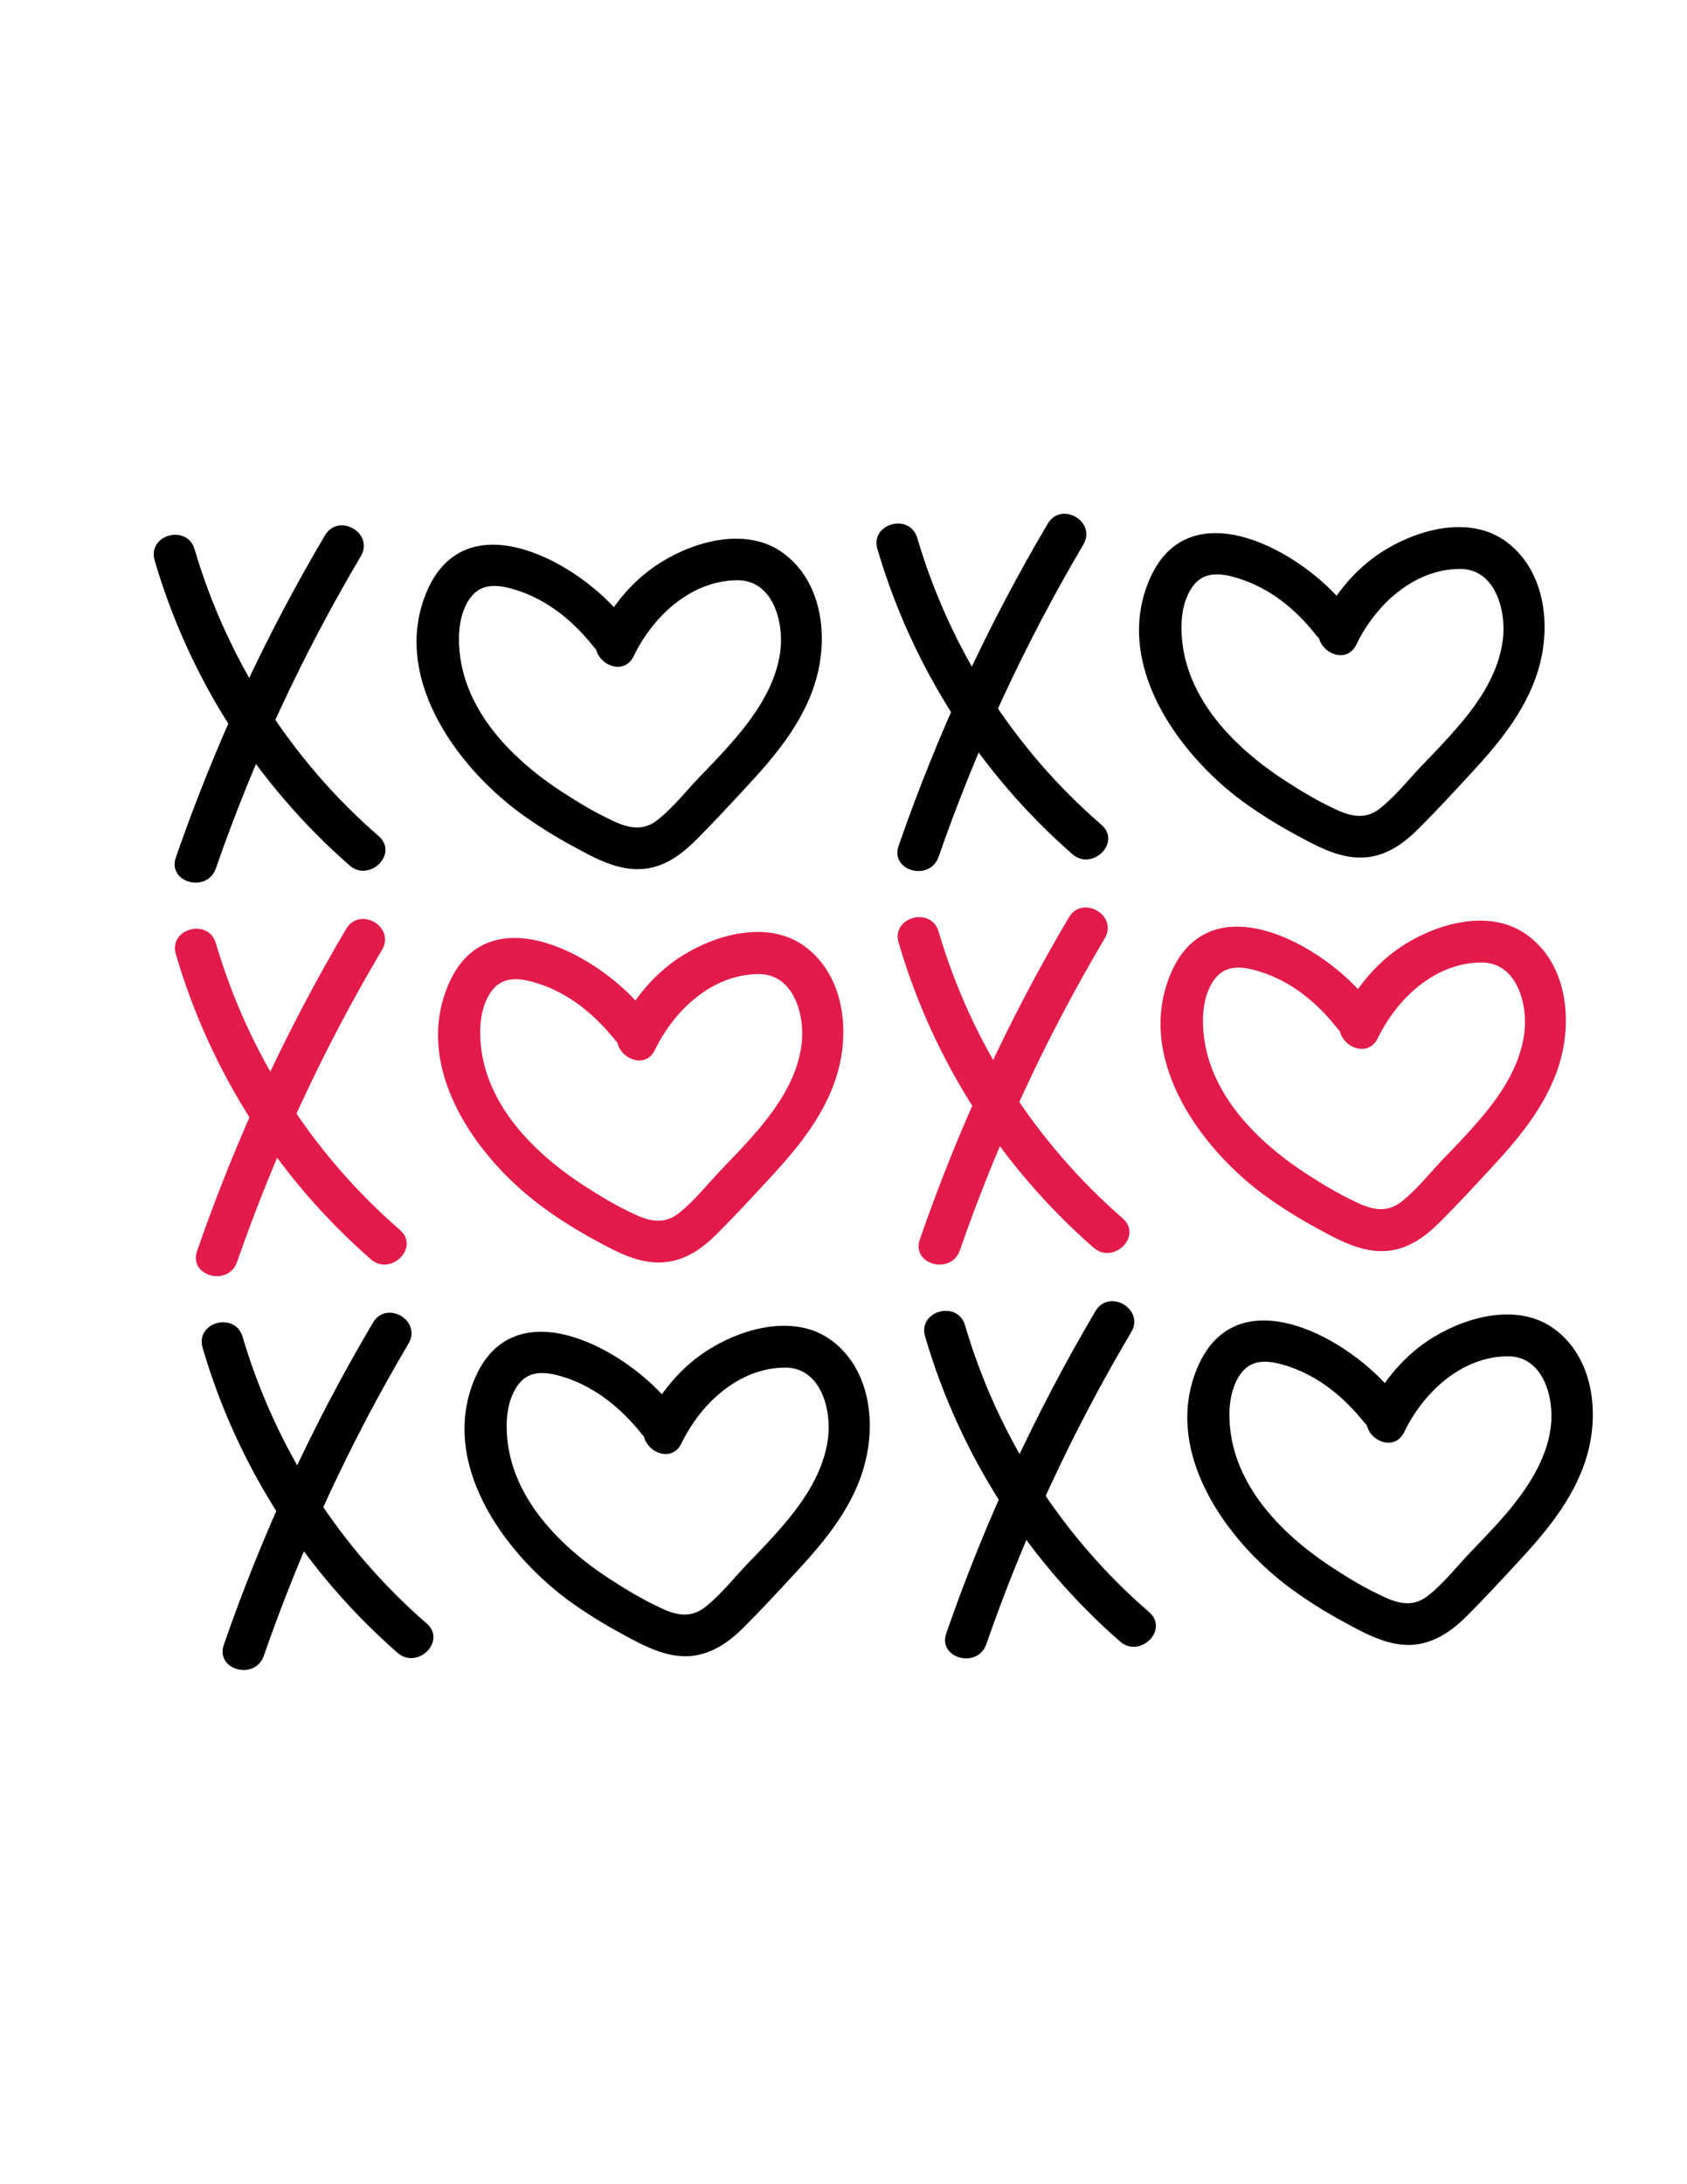
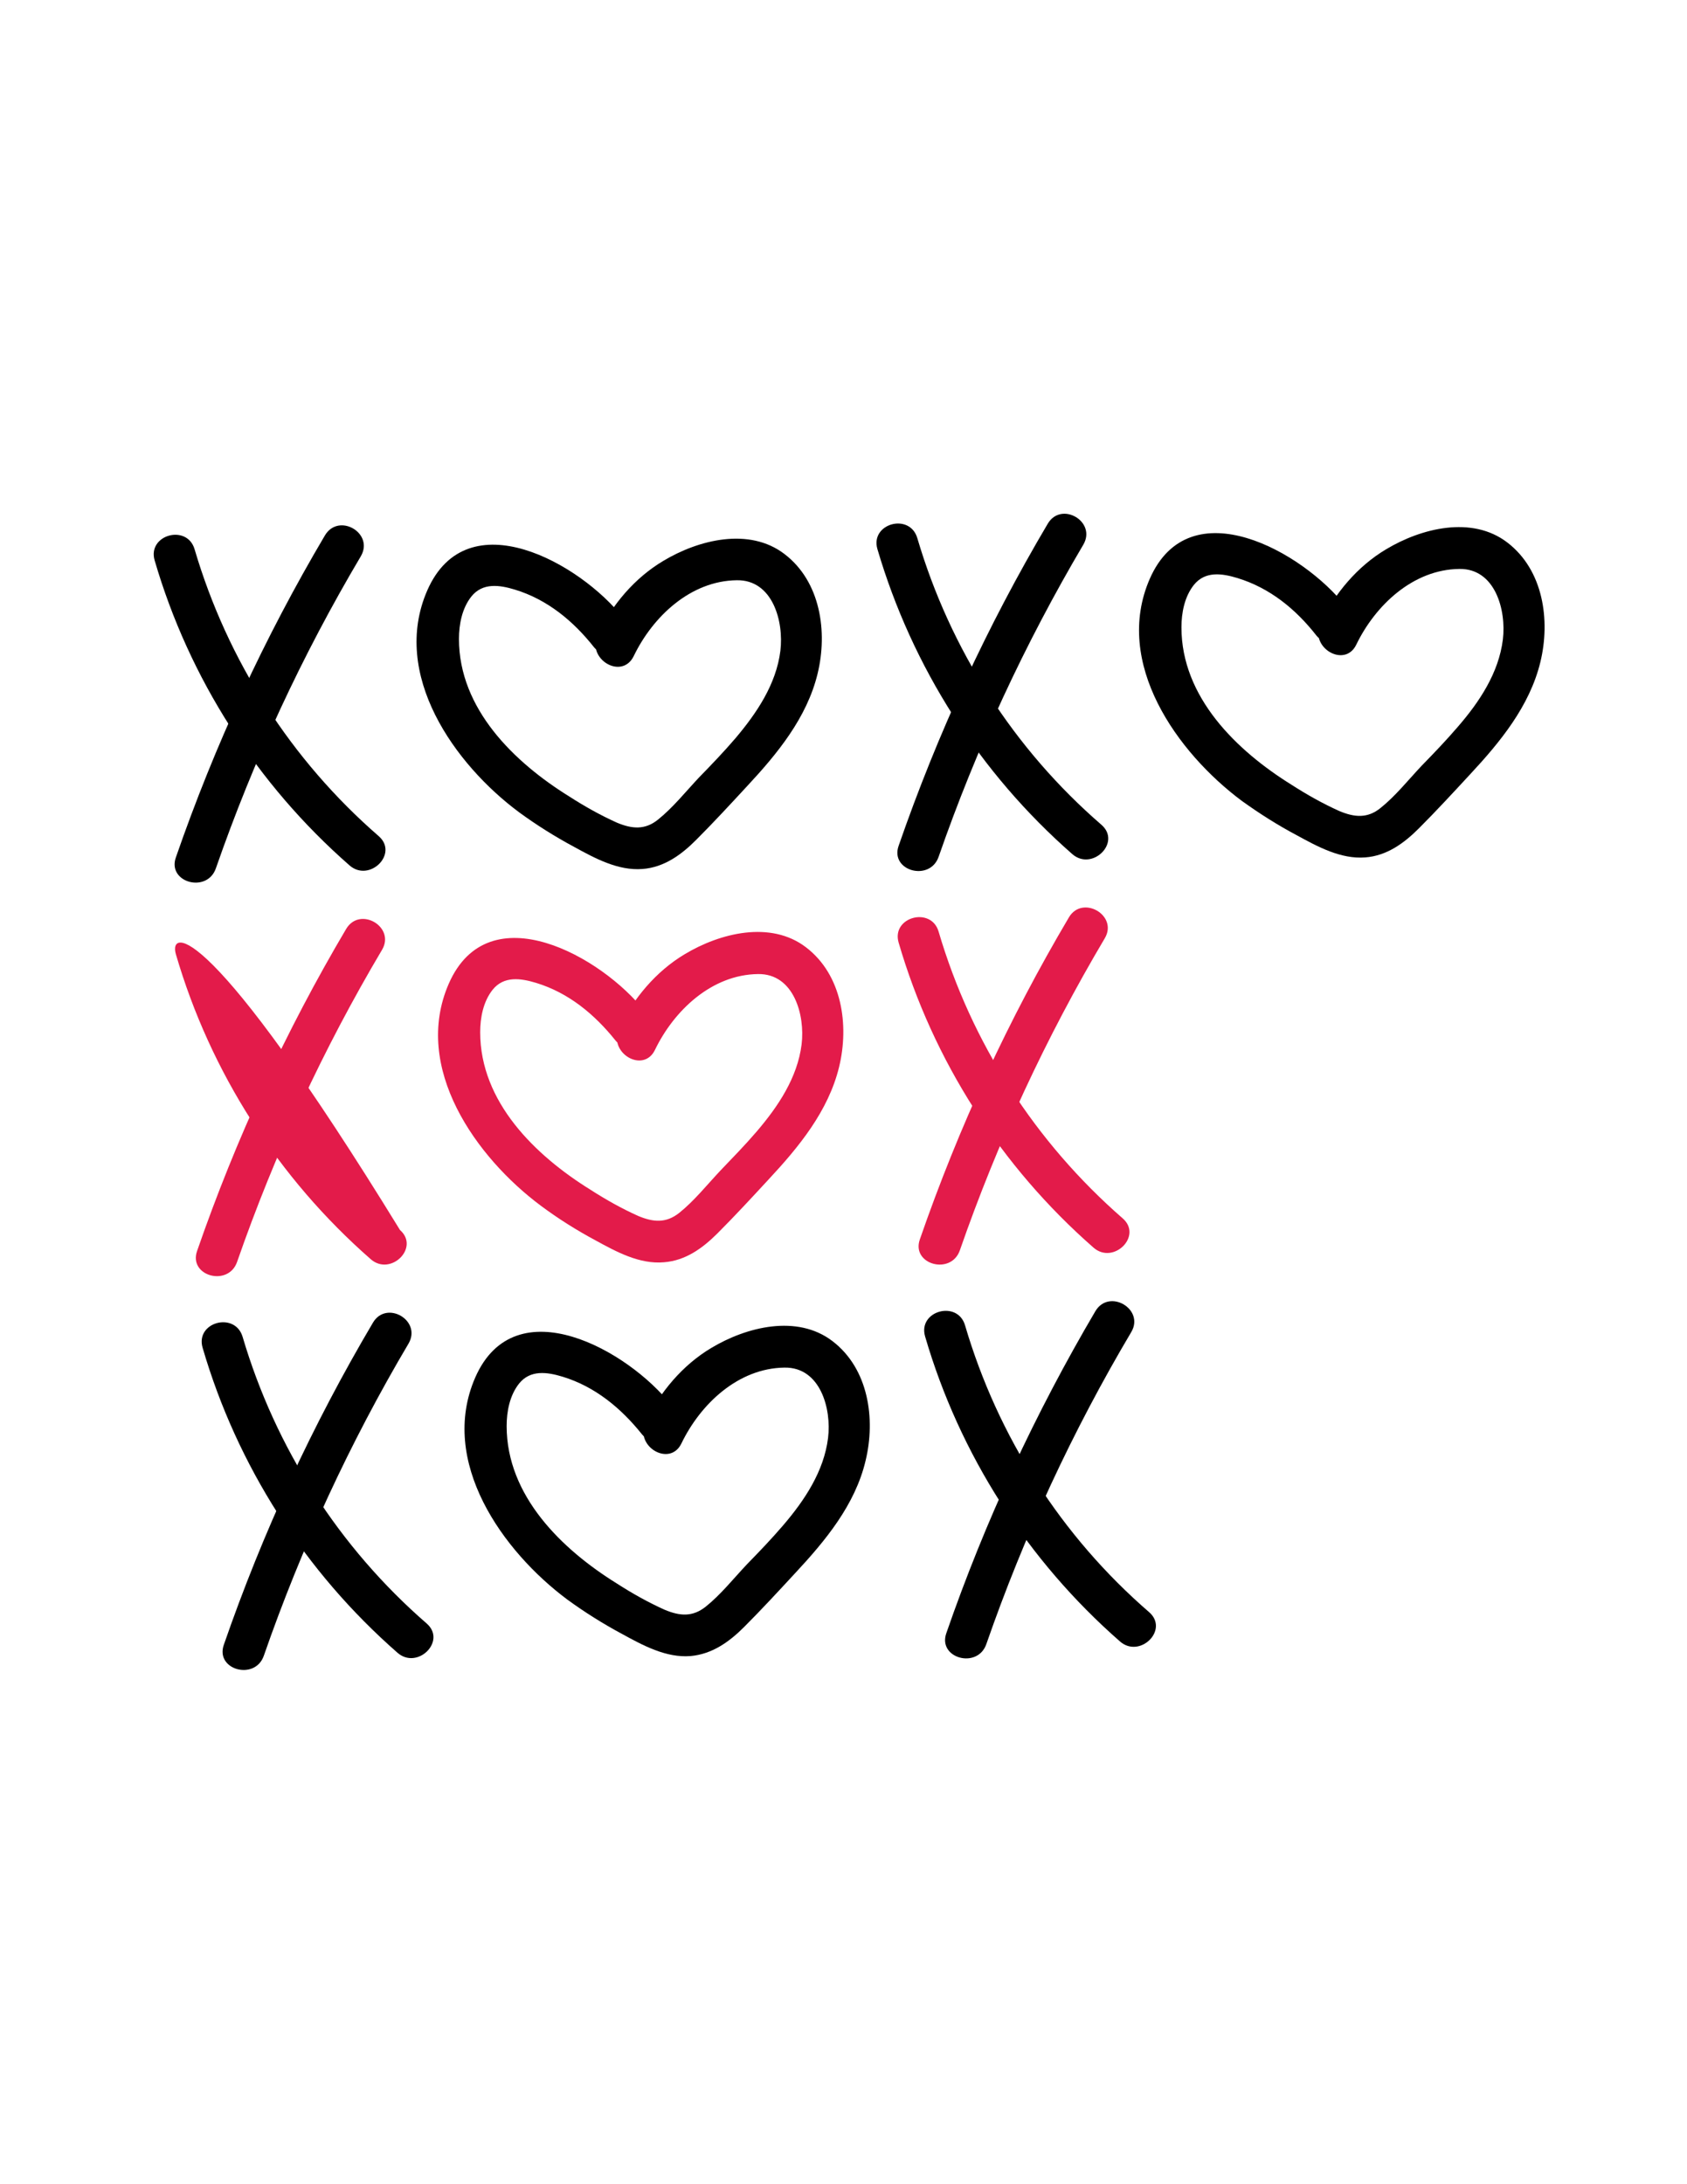
<svg xmlns="http://www.w3.org/2000/svg" version="1.1" id="Layer_1" x="0px" y="0px" viewBox="0 0 612 792" style="enable-background:new 0 0 612 792;" xml:space="preserve">
  <style type="text/css"> .st0{fill:#E31B4A;} </style>
  <path d="M56.1,203.2c12.5,42.8,37.1,81.2,70.7,110.6c7.2,6.3,17.9-4.2,10.6-10.6c-31.8-27.6-54.9-63.7-66.8-104 C67.9,189.9,53.4,193.9,56.1,203.2L56.1,203.2z" />
  <path d="M117.9,194.1c-21.9,37-40,76.1-54.1,116.8c-3.2,9.1,11.3,13.1,14.5,4c13.7-39.4,31.3-77.3,52.6-113.2 C135.8,193.3,122.9,185.8,117.9,194.1L117.9,194.1z" />
  <path d="M229.9,237.9c6.9-14.3,20.6-27.3,37.4-27.5c13-0.2,17.1,14.9,15.8,25.6c-1.5,12.1-8.6,22.6-16.3,31.7 c-4.2,4.9-8.7,9.6-13.2,14.2c-4.8,5.1-9.5,11-14.9,15.3c-4.7,3.8-9.4,3.4-14.9,1.1c-6-2.7-11.7-5.9-17.3-9.5 c-20-12.4-40-31.8-40-57.1c0-5.3,1.1-11.1,4.5-15.4c4.1-5.1,10.2-4.2,15.8-2.5c11.8,3.6,21.2,11.4,28.7,20.9c2.5,3.2,8,2.6,10.6,0 c3.2-3.1,2.5-7.4,0-10.6c-15.4-19.7-56.6-43.1-71.1-10c-13.3,30.5,9.9,63.1,33.4,80.5c6.3,4.6,13,8.8,19.9,12.5 c7.5,4.1,15.9,8.7,24.8,8c7.8-0.6,14-5.1,19.4-10.5c6.3-6.3,12.4-12.9,18.5-19.5c11-11.8,21.7-24.8,25.6-40.8 c3.7-15.2,1.1-33.4-12-43.4c-12.8-9.8-31.2-5.2-44,2.5c-10.4,6.2-18.6,15.9-23.8,26.8C212.7,239,225.6,246.7,229.9,237.9 L229.9,237.9z" />
  <path d="M318.3,199.1c12.6,42.8,37.1,81.2,70.7,110.6c7.2,6.3,17.9-4.2,10.6-10.6c-31.8-27.5-54.9-63.6-66.8-103.9 C330.1,185.8,315.6,189.8,318.3,199.1L318.3,199.1z" />
  <path d="M380.1,189.9c-21.9,37-40,76.1-54.1,116.8c-3.2,9.1,11.3,13.1,14.5,4c13.7-39.4,31.3-77.3,52.5-113.2 C397.9,189.1,385,181.6,380.1,189.9L380.1,189.9z" />
  <path d="M492,233.8c6.9-14.3,20.6-27.3,37.4-27.5c13-0.2,17.1,14.9,15.8,25.6c-1.5,12.1-8.5,22.6-16.3,31.6 c-4.2,4.9-8.7,9.6-13.2,14.2c-4.8,5.1-9.5,11-14.9,15.3c-4.7,3.8-9.4,3.4-14.9,1.1c-6-2.7-11.7-5.9-17.3-9.5 c-20-12.4-40-31.8-40-57.1c0-5.3,1.1-11.1,4.5-15.4c4.1-5.1,10.2-4.2,15.8-2.5c11.8,3.6,21.2,11.3,28.7,20.9c2.5,3.2,8,2.6,10.6,0 c3.2-3.1,2.5-7.4,0-10.6c-15.4-19.7-56.6-43.1-71.1-10c-13.3,30.5,9.9,63,33.4,80.5c6.4,4.6,13,8.8,20,12.5c7.5,4.1,15.9,8.7,24.8,8 c7.8-0.6,14-5.1,19.4-10.5c6.3-6.3,12.4-12.9,18.5-19.5c11-11.8,21.7-24.8,25.6-40.8c3.7-15.2,1.1-33.4-12-43.4 c-12.8-9.8-31.2-5.2-44,2.5c-10.4,6.2-18.6,16-23.8,26.8C474.9,234.8,487.8,242.4,492,233.8L492,233.8z" />
-   <path class="st0" d="M63.8,346c12.5,42.8,37.1,81.2,70.7,110.6c7.2,6.3,17.9-4.2,10.6-10.6c-31.8-27.6-54.9-63.6-66.8-104 C75.6,332.8,61.1,336.7,63.8,346z" />
+   <path class="st0" d="M63.8,346c12.5,42.8,37.1,81.2,70.7,110.6c7.2,6.3,17.9-4.2,10.6-10.6C75.6,332.8,61.1,336.7,63.8,346z" />
  <path class="st0" d="M125.6,336.8c-21.9,37-40,76.1-54.1,116.8c-3.2,9.1,11.3,13.1,14.5,4c13.7-39.4,31.3-77.3,52.6-113.2 C143.5,336.1,130.6,328.5,125.6,336.8L125.6,336.8z" />
  <path class="st0" d="M237.6,380.7c6.9-14.3,20.6-27.3,37.4-27.5c13-0.2,17.1,14.9,15.8,25.5c-1.5,12.1-8.6,22.6-16.3,31.6 c-4.2,4.9-8.7,9.5-13.2,14.2c-4.8,5.1-9.5,11-14.9,15.3c-4.8,3.8-9.4,3.4-14.9,1.1c-6-2.7-11.7-5.9-17.3-9.5 c-20-12.4-40-31.8-40-57.1c0-5.3,1.1-11.1,4.5-15.4c4.1-5.1,10.2-4.2,15.8-2.5c11.8,3.6,21.2,11.4,28.8,20.9c2.5,3.2,7.9,2.6,10.6,0 c3.2-3.1,2.5-7.4,0-10.6c-15.4-19.7-56.6-43.1-71.1-10c-13.3,30.5,9.9,63,33.4,80.5c6.3,4.7,13,8.9,19.9,12.6 c7.5,4.1,15.9,8.7,24.8,7.9c7.8-0.6,14-5.1,19.4-10.5c6.3-6.3,12.4-12.9,18.5-19.5c11-11.8,21.7-24.8,25.6-40.8 c3.7-15.2,1.1-33.4-12-43.4c-12.8-9.8-31.2-5.2-44,2.5c-10.4,6.2-18.6,16-23.8,26.8C220.4,381.8,233.4,389.4,237.6,380.7 L237.6,380.7z" />
  <path class="st0" d="M326,341.8c12.5,42.8,37.1,81.2,70.7,110.6c7.2,6.3,17.9-4.2,10.6-10.6c-31.7-27.6-54.9-63.6-66.8-104 C337.8,328.6,323.3,332.5,326,341.8L326,341.8z" />
  <path class="st0" d="M387.8,332.6c-21.9,37-40,76.1-54.1,116.8c-3.2,9.1,11.3,13.1,14.5,4c13.7-39.4,31.3-77.3,52.6-113.2 C405.7,331.9,392.7,324.4,387.8,332.6L387.8,332.6z" />
-   <path class="st0" d="M499.8,376.5c6.9-14.3,20.6-27.3,37.4-27.5c13-0.2,17.1,14.9,15.8,25.5c-1.5,12.1-8.6,22.6-16.3,31.6 c-4.2,4.9-8.7,9.6-13.2,14.2c-4.8,5.1-9.5,11-14.9,15.3c-4.8,3.8-9.4,3.4-14.9,1.1c-6-2.7-11.7-5.9-17.3-9.5 c-20-12.4-40-31.8-40-57.1c0-5.3,1.1-11.1,4.5-15.4c4.1-5.1,10.2-4.2,15.8-2.5c11.8,3.6,21.2,11.4,28.7,21c2.5,3.2,8,2.6,10.6,0 c3.2-3.1,2.5-7.4,0-10.6c-15.4-19.7-56.6-43.1-71.1-10c-13.3,30.5,9.9,63.1,33.4,80.5c6.3,4.6,13,8.8,19.9,12.5 c7.5,4.1,15.9,8.7,24.8,8c7.8-0.6,14-5.1,19.4-10.5c6.3-6.3,12.4-12.9,18.5-19.5c11-11.8,21.7-24.8,25.6-40.8 c3.7-15.2,1.2-33.4-12-43.4c-12.8-9.8-31.2-5.2-44,2.5c-10.4,6.2-18.6,16-23.8,26.8C482.5,377.6,495.5,385.2,499.8,376.5 L499.8,376.5z" />
  <path d="M73.5,488.7c12.5,42.8,37.1,81.2,70.7,110.6c7.2,6.3,17.9-4.2,10.6-10.6c-31.8-27.6-54.9-63.7-66.8-104 C85.2,475.5,70.8,479.4,73.5,488.7L73.5,488.7z" />
  <path d="M135.3,479.6c-21.9,37-40,76.1-54.1,116.8c-3.2,9.1,11.3,13.1,14.5,4C109.4,561,127,523,148.2,487.2 C153.1,478.8,140.2,471.3,135.3,479.6L135.3,479.6z" />
  <path d="M247.2,523.4c6.9-14.3,20.6-27.3,37.4-27.5c13-0.2,17.1,14.9,15.8,25.5c-1.5,12.1-8.5,22.6-16.3,31.7 c-4.2,4.9-8.7,9.6-13.2,14.2c-4.8,5.1-9.5,11-14.9,15.3c-4.8,3.8-9.4,3.4-14.9,1.1c-6-2.7-11.7-5.9-17.3-9.5 c-20-12.4-40-31.8-40-57.1c0-5.3,1.1-11.1,4.5-15.4c4.1-5.1,10.2-4.2,15.8-2.5c11.8,3.6,21.2,11.4,28.8,20.9c2.5,3.2,8,2.6,10.6,0 c3.2-3.1,2.5-7.4,0-10.6c-15.4-19.7-56.6-43.1-71.1-10c-13.3,30.5,9.9,63,33.4,80.5c6.3,4.6,13,8.8,19.9,12.5 c7.5,4.1,15.9,8.7,24.8,8c7.8-0.7,14-5.1,19.4-10.5c6.3-6.3,12.4-12.9,18.5-19.5c11-11.8,21.8-24.8,25.6-40.8 c3.7-15.2,1.1-33.4-12-43.4c-12.8-9.8-31.2-5.2-44,2.5c-10.4,6.2-18.6,16-23.8,26.8C230,524.5,243,532.1,247.2,523.4L247.2,523.4z" />
  <path d="M335.6,484.6c12.5,42.8,37.1,81.2,70.7,110.6c7.2,6.3,17.9-4.2,10.6-10.6c-31.8-27.5-54.9-63.6-66.8-104 C347.4,471.3,332.9,475.3,335.6,484.6L335.6,484.6z" />
  <path d="M397.4,475.4c-21.8,37-40,76.1-54.1,116.8c-3.2,9.1,11.3,13.1,14.5,4c13.7-39.4,31.3-77.3,52.6-113.2 C415.3,474.7,402.4,467.1,397.4,475.4L397.4,475.4z" />
-   <path d="M509.4,519.3c6.9-14.3,20.6-27.3,37.4-27.5c13-0.2,17.1,14.9,15.8,25.5c-1.5,12.1-8.6,22.6-16.3,31.7 c-4.2,4.9-8.7,9.5-13.2,14.2c-4.8,5.1-9.5,11-14.9,15.3c-4.8,3.8-9.4,3.4-14.9,1.1c-6-2.7-11.8-5.9-17.3-9.5 c-20-12.4-40-31.8-40-57.1c0-5.3,1.1-11.1,4.5-15.4c4.1-5.1,10.2-4.2,15.8-2.5c11.8,3.6,21.2,11.4,28.8,20.9c2.5,3.2,8,2.6,10.6,0 c3.2-3.1,2.5-7.4,0-10.6c-15.4-19.7-56.6-43.1-71.1-10c-13.3,30.5,10,63.1,33.5,80.5c6.3,4.6,13,8.8,19.9,12.5 c7.5,4.1,15.9,8.7,24.8,8c7.8-0.7,14-5.1,19.4-10.5c6.3-6.3,12.4-12.9,18.5-19.5c11-11.8,21.7-24.8,25.6-40.8 c3.7-15.2,1.1-33.4-12-43.4c-12.8-9.8-31.2-5.2-44,2.5c-10.4,6.2-18.6,16-23.8,26.8C492.2,520.4,505.2,528,509.4,519.3L509.4,519.3z " />
</svg>